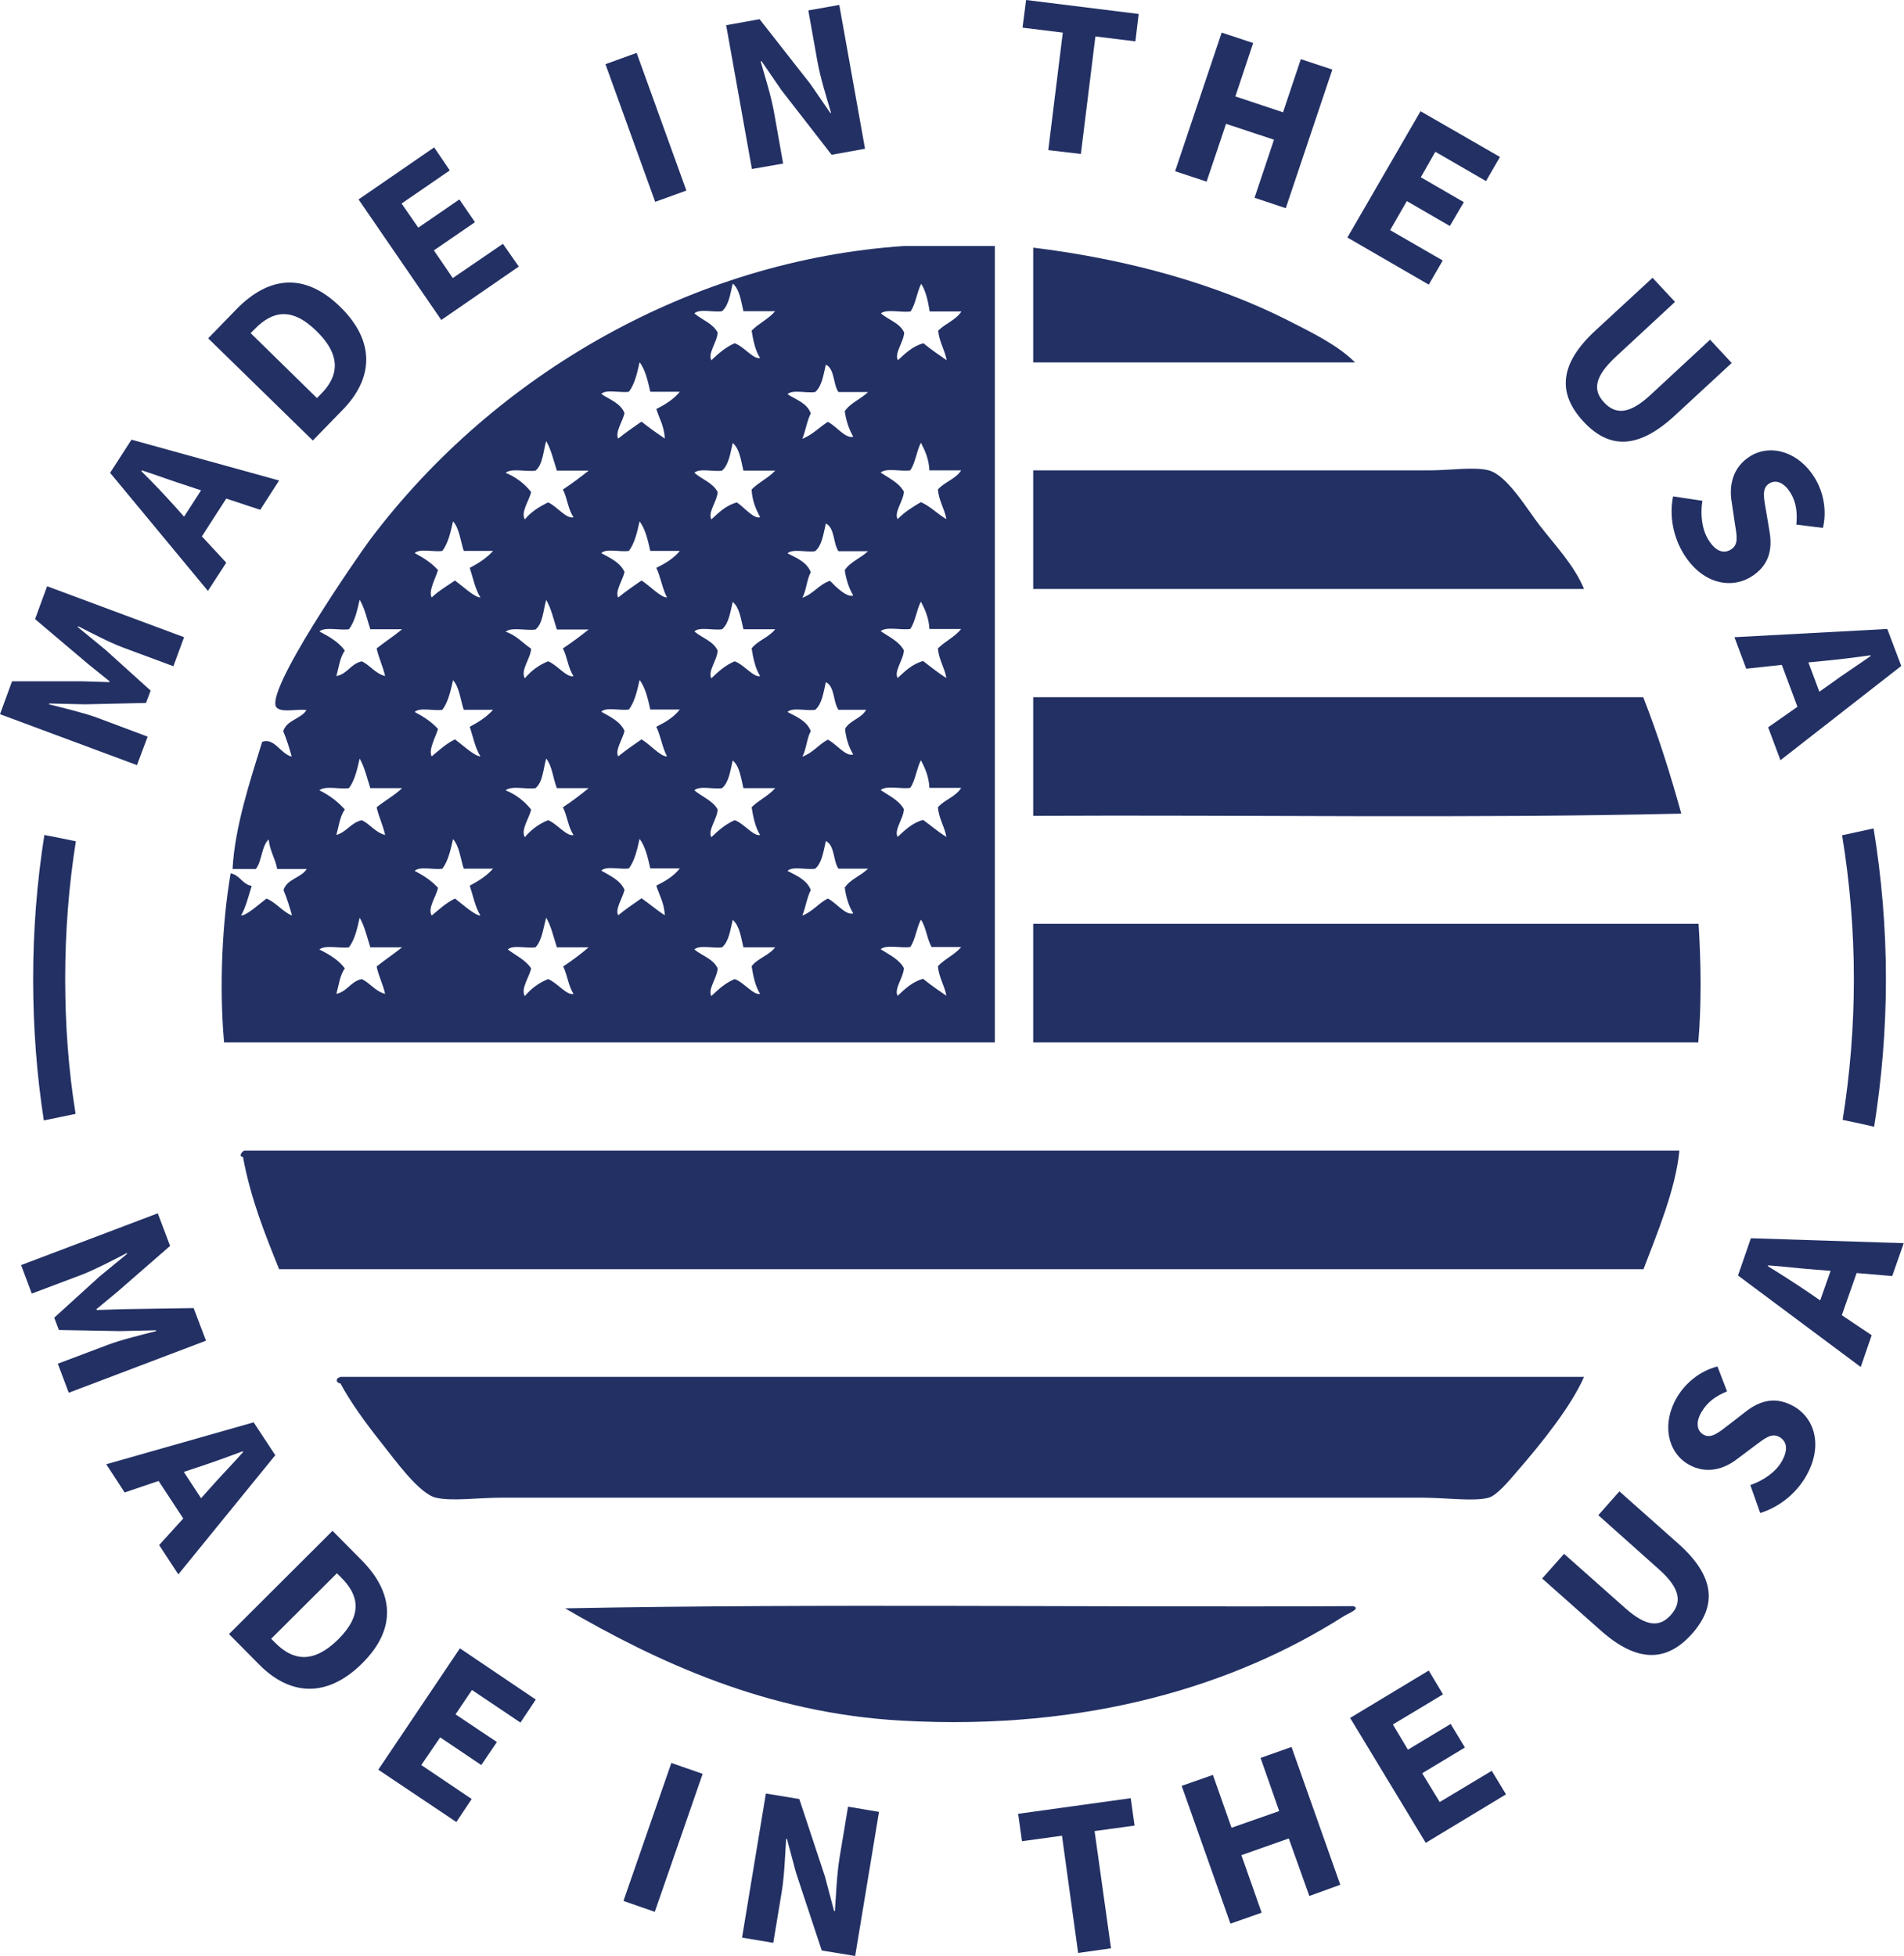
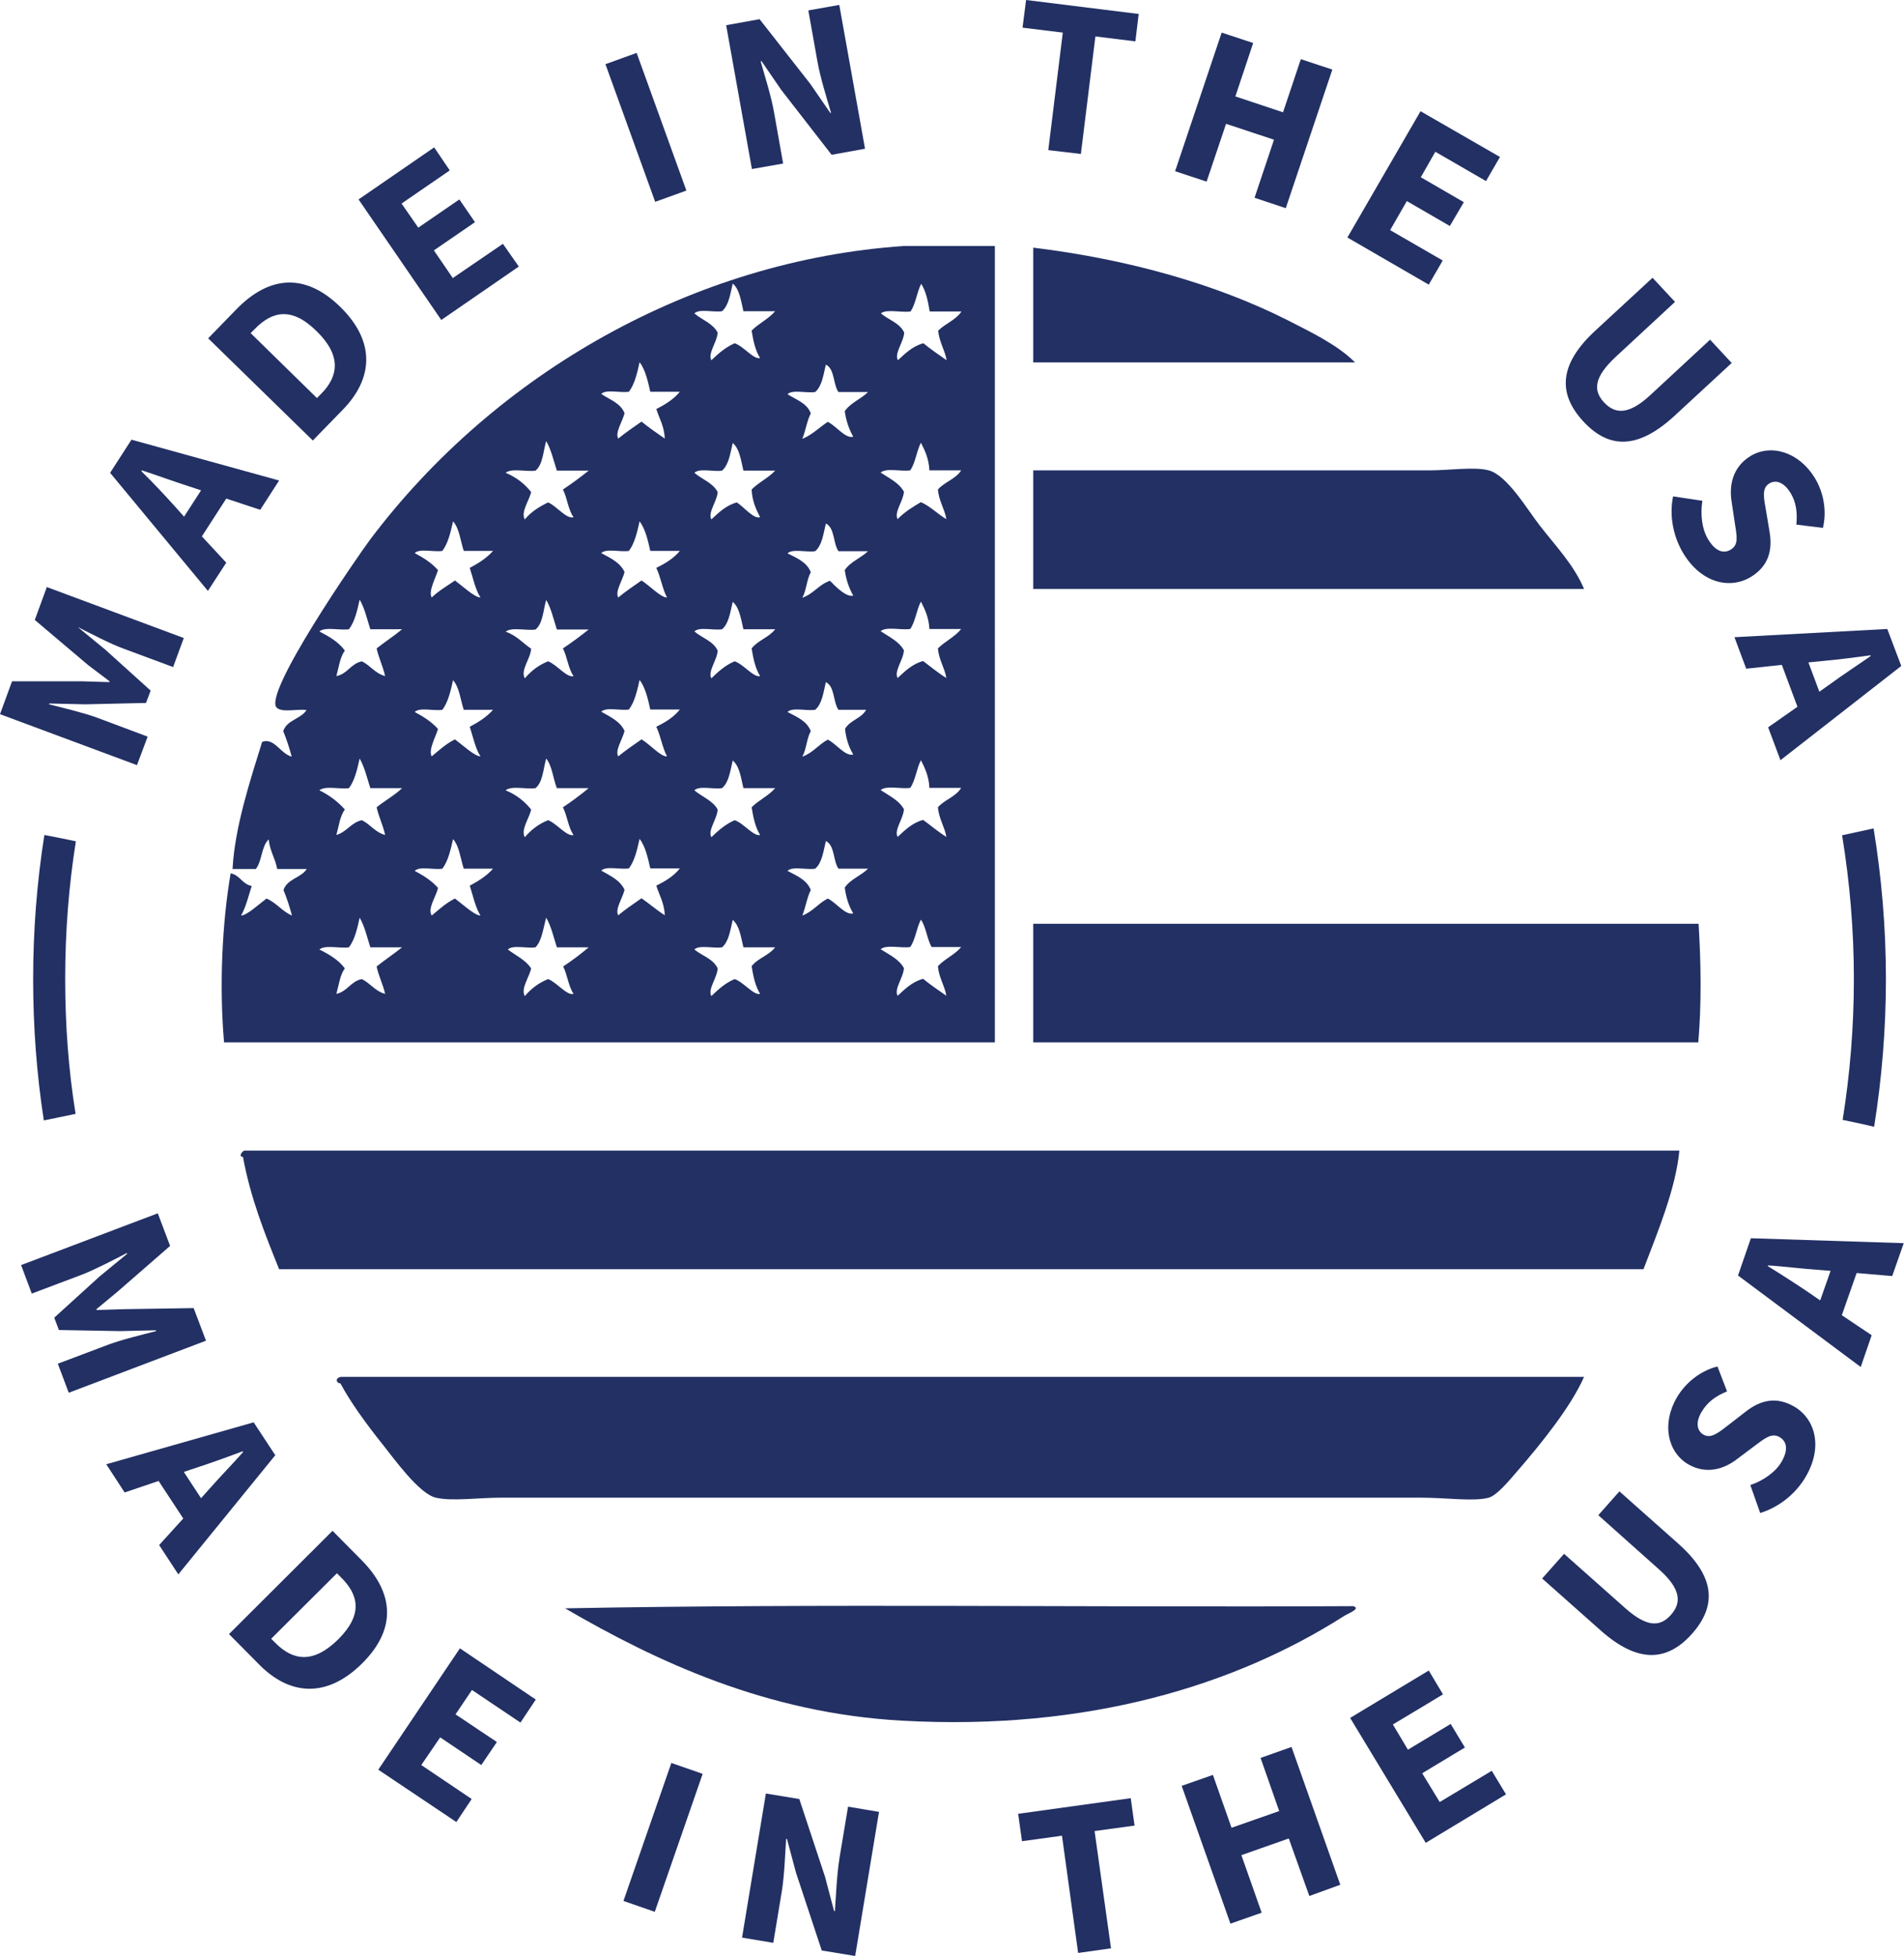
<svg xmlns="http://www.w3.org/2000/svg" version="1.1" id="Layer_1" x="0px" y="0px" viewBox="0 0 69.51 71.4" style="enable-background:new 0 0 69.51 71.4;" xml:space="preserve">
  <style type="text/css">
	.st0{fill:#223064;}
</style>
  <g>
-     <path class="st0" d="M5,27.93l0.39-1.04L3.55,26.2c-0.49-0.18-1.25-0.36-1.76-0.49l0.01-0.03l1.31,0.03l2.22-0.05l0.17-0.45   l-1.65-1.49l-1.01-0.83l0.01-0.03c0.46,0.23,1.16,0.6,1.65,0.78l1.83,0.68l0.39-1.06l-5-1.86l-0.44,1.2l1.95,1.65L4,24.87   L3.99,24.9L3,24.87l-2.56,0L0,26.07L5,27.93z" />
+     <path class="st0" d="M5,27.93l0.39-1.04L3.55,26.2c-0.49-0.18-1.25-0.36-1.76-0.49l0.01-0.03l1.31,0.03l2.22-0.05l0.17-0.45   l-1.65-1.49l-1.01-0.83c0.46,0.23,1.16,0.6,1.65,0.78l1.83,0.68l0.39-1.06l-5-1.86l-0.44,1.2l1.95,1.65L4,24.87   L3.99,24.9L3,24.87l-2.56,0L0,26.07L5,27.93z" />
    <path class="st0" d="M7.59,21.57l0.67-1.03l-0.89-0.96l0.89-1.38l1.24,0.41l0.69-1.07l-5.39-1.49l-0.78,1.21L7.59,21.57z    M5.18,17.17c0.55,0.18,1.15,0.4,1.68,0.57l0.48,0.16l-0.62,0.96l-0.34-0.38c-0.37-0.41-0.81-0.88-1.22-1.28L5.18,17.17z" />
    <path class="st0" d="M11.42,16.08l1.1-1.13c1.09-1.12,1.21-2.47-0.1-3.75c-1.31-1.28-2.62-1.1-3.77,0.07l-1.05,1.08L11.42,16.08z    M9.31,12c0.63-0.64,1.34-0.81,2.25,0.09c0.91,0.89,0.8,1.64,0.17,2.28l-0.16,0.16l-2.42-2.37L9.31,12z" />
    <polygon class="st0" points="16.11,11.68 18.94,9.73 18.36,8.9 16.53,10.15 15.84,9.14 17.34,8.11 16.77,7.28 15.27,8.31    14.66,7.43 16.42,6.22 15.85,5.38 13.09,7.28  " />
    <rect x="22.96" y="1.98" transform="matrix(0.941 -0.34 0.34 0.941 -0.175 8.286)" class="st0" width="1.21" height="5.34" />
    <path class="st0" d="M27.45,6.17l1.14-0.2l-0.33-1.86c-0.11-0.62-0.33-1.3-0.49-1.87l0.03-0.01l0.72,1.05l1.84,2.37l1.22-0.22   l-0.94-5.25l-1.13,0.2l0.33,1.85c0.11,0.62,0.34,1.34,0.5,1.89l-0.03,0l-0.73-1.06L27.73,0.7l-1.22,0.22L27.45,6.17z" />
    <polygon class="st0" points="38.27,5.48 39.46,5.62 39.99,1.33 41.45,1.51 41.57,0.51 37.46,0 37.33,1.01 38.8,1.19  " />
    <polygon class="st0" points="42.9,6.25 44.05,6.63 44.76,4.52 46.51,5.1 45.8,7.22 46.94,7.6 48.64,2.54 47.49,2.16 46.84,4.1    45.1,3.52 45.75,1.57 44.6,1.19  " />
    <polygon class="st0" points="49.19,8.67 52.16,10.39 52.67,9.51 50.75,8.4 51.36,7.34 52.93,8.25 53.44,7.38 51.87,6.47 52.4,5.54    54.25,6.61 54.76,5.73 51.86,4.06  " />
    <path class="st0" d="M58.24,12.07c-1.32,1.22-1.38,2.29-0.44,3.31c0.94,1.02,2,1.02,3.32-0.19l2.1-1.94l-0.79-0.85l-2.19,2.03   c-0.77,0.71-1.27,0.7-1.68,0.26c-0.41-0.44-0.36-0.92,0.4-1.64l2.19-2.03l-0.82-0.88L58.24,12.07z" />
    <path class="st0" d="M63.22,18.33l0.11,0.74c0.08,0.5,0.15,0.81-0.14,0.99c-0.27,0.17-0.57,0.06-0.83-0.37   c-0.23-0.38-0.29-0.92-0.21-1.41l-1.07-0.16c-0.15,0.73,0.02,1.5,0.38,2.09c0.66,1.08,1.7,1.31,2.46,0.85   c0.64-0.39,0.8-0.97,0.68-1.66l-0.12-0.72c-0.09-0.5-0.17-0.86,0.11-1.03c0.26-0.16,0.55-0.02,0.77,0.33   c0.22,0.36,0.26,0.73,0.22,1.17l0.97,0.12c0.15-0.63,0.02-1.31-0.3-1.83c-0.58-0.94-1.59-1.25-2.35-0.79   C63.24,17.06,63.12,17.74,63.22,18.33" />
    <path class="st0" d="M63.32,23.26l0.43,1.15l1.3-0.14l0.57,1.53l-1.07,0.75l0.45,1.2l4.41-3.44l-0.51-1.35L63.32,23.26z    M68.29,23.95c-0.47,0.33-1.01,0.68-1.46,1.01l-0.41,0.29l-0.4-1.07l0.51-0.05c0.55-0.05,1.19-0.13,1.76-0.21L68.29,23.95z" />
    <path class="st0" d="M7.52,48.94l-0.45-1.19l-2.55,0.04l-0.99,0.03l-0.01-0.03l0.76-0.63l1.93-1.68l-0.45-1.19l-4.99,1.89   l0.39,1.04l1.83-0.69c0.49-0.19,1.18-0.55,1.64-0.79l0.01,0.03l-1.01,0.83l-1.65,1.5l0.17,0.45l2.23,0.04l1.31-0.03l0.01,0.03   c-0.5,0.13-1.26,0.31-1.76,0.5l-1.83,0.69l0.4,1.06L7.52,48.94z" />
    <path class="st0" d="M10.05,53.12l-0.79-1.2l-5.38,1.53l0.67,1.03l1.24-0.42l0.9,1.37l-0.88,0.97l0.7,1.07L10.05,53.12z    M7.19,53.57c0.52-0.17,1.13-0.39,1.66-0.59L8.88,53c-0.38,0.43-0.83,0.89-1.2,1.31l-0.34,0.38l-0.63-0.96L7.19,53.57z" />
    <path class="st0" d="M13.22,60.72c1.3-1.29,1.13-2.61-0.02-3.77l-1.06-1.07l-3.78,3.77l1.11,1.12   C10.57,61.88,11.92,62.01,13.22,60.72 M10.06,59.98L9.9,59.82l2.4-2.39l0.16,0.16c0.64,0.64,0.79,1.35-0.11,2.25   C11.44,60.74,10.7,60.62,10.06,59.98" />
    <polygon class="st0" points="16.07,63.42 17.57,64.43 18.14,63.59 16.63,62.58 17.23,61.69 19,62.88 19.56,62.04 16.79,60.17    13.81,64.6 16.66,66.51 17.22,65.67 15.38,64.43  " />
    <rect x="21.52" y="66.45" transform="matrix(0.328 -0.945 0.945 0.328 -47.093 67.932)" class="st0" width="5.33" height="1.21" />
    <path class="st0" d="M32.09,66.14l-1.13-0.19l-0.31,1.86c-0.1,0.62-0.13,1.38-0.17,1.95l-0.03,0l-0.33-1.25l-0.94-2.84l-1.22-0.2   l-0.87,5.26l1.14,0.19l0.31-1.87c0.1-0.62,0.12-1.34,0.16-1.93l0.03,0.01l0.33,1.23L30,71.2l1.22,0.2L32.09,66.14z" />
    <polygon class="st0" points="39.96,66.84 41.42,66.64 41.28,65.64 37.17,66.21 37.31,67.21 38.77,67.01 39.36,71.29 40.56,71.12     " />
    <polygon class="st0" points="47.15,63.77 46.02,64.17 46.7,66.11 44.96,66.72 44.28,64.79 43.14,65.19 44.92,70.22 46.06,69.82    45.32,67.72 47.05,67.11 47.8,69.21 48.93,68.8  " />
    <polygon class="st0" points="52.56,65.78 51.92,64.73 53.48,63.79 52.96,62.93 51.4,63.87 50.85,62.95 52.68,61.85 52.16,60.98    49.29,62.71 52.05,67.27 54.98,65.5 54.46,64.64  " />
    <path class="st0" d="M61.26,56.34l-2.14-1.9l-0.77,0.87l2.23,1.99c0.78,0.7,0.82,1.2,0.42,1.65c-0.4,0.45-0.88,0.45-1.67-0.25   l-2.23-1.98l-0.8,0.9l2.14,1.9c1.34,1.19,2.41,1.15,3.33,0.12C62.7,58.59,62.6,57.53,61.26,56.34" />
    <path class="st0" d="M65.51,51.35c-0.65-0.38-1.23-0.25-1.78,0.18l-0.58,0.45c-0.4,0.31-0.68,0.55-0.96,0.39   c-0.26-0.15-0.28-0.48-0.07-0.83c0.22-0.37,0.52-0.58,0.93-0.75l-0.35-0.91c-0.63,0.16-1.17,0.6-1.48,1.13   c-0.56,0.95-0.35,1.99,0.41,2.44c0.67,0.39,1.33,0.17,1.8-0.2l0.6-0.45c0.4-0.3,0.65-0.51,0.94-0.34c0.27,0.16,0.32,0.47,0.07,0.9   c-0.22,0.38-0.67,0.69-1.14,0.85l0.36,1.02c0.71-0.22,1.31-0.72,1.66-1.32C66.56,52.82,66.27,51.8,65.51,51.35" />
    <path class="st0" d="M63.92,45.2l-0.47,1.36l4.48,3.34l0.4-1.16l-1.09-0.73l0.54-1.54l1.3,0.11l0.42-1.2L63.92,45.2z M64.54,46.22   l0.01-0.03c0.57,0.04,1.21,0.12,1.77,0.16l0.51,0.04l-0.38,1.08l-0.42-0.29C65.57,46.87,65.03,46.52,64.54,46.22" />
    <path class="st0" d="M67.68,35.73c0,1.75-0.14,3.47-0.41,5.15c0.39,0.08,0.77,0.16,1.15,0.25c0.28-1.76,0.43-3.56,0.43-5.4   c0-1.87-0.16-3.71-0.45-5.49c-0.38,0.08-0.76,0.17-1.15,0.25C67.53,32.2,67.68,33.95,67.68,35.73" />
    <path class="st0" d="M2.38,35.73c0-1.71,0.13-3.39,0.39-5.02c-0.39-0.08-0.77-0.16-1.15-0.23c-0.27,1.71-0.41,3.47-0.41,5.26   c0,1.75,0.13,3.48,0.39,5.16c0.38-0.08,0.77-0.16,1.16-0.24C2.5,39.06,2.38,37.41,2.38,35.73" />
    <path class="st0" d="M37.72,17.17v4.33h20.11c-0.37-0.88-1.04-1.57-1.62-2.32c-0.44-0.56-1.18-1.83-1.86-2.01   c-0.52-0.14-1.44,0-2.16,0H37.72z" />
-     <path class="st0" d="M37.72,25.45v4.33c7.87-0.04,15.93,0.1,23.66-0.08c-0.41-1.48-0.86-2.9-1.39-4.25H37.72z" />
    <path class="st0" d="M36.32,8.98H33c-7.67,0.52-14.9,4.62-19.49,10.72c-0.42,0.56-3.96,5.67-3.4,6.14   c0.21,0.18,0.75,0.03,1.08,0.08c-0.21,0.33-0.72,0.36-0.85,0.77c0.12,0.29,0.22,0.6,0.31,0.93c-0.42-0.11-0.63-0.7-1.08-0.54   c-0.44,1.42-1,3.12-1.08,4.64h0.85c0.23-0.29,0.2-0.83,0.47-1.08c0.04,0.43,0.24,0.69,0.31,1.08h1.08   c-0.21,0.33-0.72,0.36-0.85,0.77c0.12,0.29,0.22,0.6,0.31,0.93c-0.36-0.15-0.57-0.47-0.93-0.62C9.46,33,9.01,33.42,8.8,33.42   c0.18-0.31,0.27-0.71,0.39-1.08c-0.35-0.06-0.43-0.4-0.77-0.46C8.11,33.69,8,36,8.18,38.05h28.14V8.98z M14.06,36.28   c-0.37-0.1-0.54-0.39-0.85-0.54c-0.41,0.08-0.52,0.45-0.93,0.54c0.09-0.32,0.13-0.69,0.31-0.93c-0.23-0.31-0.57-0.51-0.93-0.69   c0.21-0.18,0.75-0.03,1.08-0.08c0.21-0.28,0.3-0.67,0.39-1.08c0.18,0.3,0.27,0.71,0.39,1.08h1.16c-0.3,0.24-0.63,0.46-0.93,0.7   C13.82,35.63,13.98,35.92,14.06,36.28 M13.75,29.47c0.08,0.36,0.23,0.64,0.31,1.01c-0.37-0.1-0.54-0.39-0.85-0.54   c-0.4,0.09-0.55,0.43-0.93,0.54c0.09-0.32,0.13-0.69,0.31-0.93c-0.26-0.29-0.56-0.52-0.93-0.7c0.21-0.18,0.75-0.03,1.08-0.08   c0.21-0.28,0.3-0.68,0.39-1.08c0.18,0.31,0.27,0.71,0.39,1.08h1.16C14.4,29.04,14.04,29.23,13.75,29.47 M13.75,23.67   c0.08,0.36,0.23,0.65,0.31,1.01c-0.37-0.1-0.54-0.39-0.85-0.54c-0.41,0.09-0.52,0.46-0.93,0.54c0.09-0.32,0.13-0.69,0.31-0.93   c-0.23-0.32-0.57-0.51-0.93-0.7c0.21-0.18,0.75-0.03,1.08-0.08c0.21-0.28,0.3-0.67,0.39-1.08c0.18,0.3,0.27,0.71,0.39,1.08h1.16   C14.38,23.22,14.05,23.43,13.75,23.67 M17.54,33.42c-0.21,0-0.66-0.42-0.93-0.62c-0.33,0.16-0.58,0.4-0.85,0.62   c-0.16-0.27,0.17-0.7,0.23-1.01c-0.23-0.26-0.53-0.45-0.85-0.62c0.18-0.18,0.69-0.03,1.01-0.08c0.21-0.28,0.3-0.68,0.39-1.08   c0.23,0.26,0.27,0.71,0.39,1.08H18c-0.23,0.26-0.53,0.45-0.85,0.62C17.27,32.7,17.35,33.11,17.54,33.42 M17.15,26.53   c0.12,0.37,0.2,0.78,0.39,1.08c-0.21,0-0.66-0.42-0.93-0.62c-0.33,0.16-0.58,0.4-0.85,0.62c-0.13-0.23,0.15-0.72,0.23-1   c-0.23-0.26-0.53-0.45-0.85-0.62c0.18-0.18,0.69-0.03,1.01-0.08c0.21-0.28,0.3-0.68,0.39-1.08c0.23,0.26,0.27,0.71,0.39,1.08H18   C17.77,26.17,17.47,26.36,17.15,26.53 M17.15,20.73c0.12,0.37,0.2,0.78,0.39,1.08c-0.21,0-0.66-0.42-0.93-0.62   c-0.29,0.2-0.6,0.38-0.85,0.62c-0.13-0.23,0.15-0.72,0.23-1c-0.23-0.26-0.53-0.45-0.85-0.62c0.18-0.18,0.69-0.03,1.01-0.08   c0.21-0.28,0.3-0.68,0.39-1.08c0.23,0.26,0.27,0.71,0.39,1.08H18C17.77,20.37,17.47,20.56,17.15,20.73 M20.94,36.28   c-0.25,0.07-0.61-0.42-0.93-0.54c-0.35,0.14-0.62,0.35-0.85,0.62c-0.16-0.27,0.17-0.7,0.23-1.01c-0.2-0.31-0.56-0.47-0.85-0.69   c0.18-0.18,0.7-0.03,1.01-0.08c0.24-0.25,0.28-0.7,0.39-1.08c0.18,0.3,0.27,0.71,0.39,1.08h1.16c-0.29,0.25-0.6,0.48-0.93,0.7   C20.71,35.57,20.75,36,20.94,36.28 M20.55,29.47c0.16,0.3,0.19,0.73,0.39,1.01c-0.25,0.07-0.61-0.42-0.93-0.54   c-0.35,0.14-0.62,0.35-0.85,0.62c-0.16-0.27,0.17-0.7,0.23-1.01c-0.24-0.3-0.54-0.54-0.93-0.7c0.21-0.18,0.75-0.03,1.09-0.08   c0.27-0.22,0.28-0.7,0.39-1.08c0.22,0.27,0.25,0.73,0.39,1.08h1.16C21.19,29.02,20.88,29.25,20.55,29.47 M20.55,23.67   c0.16,0.3,0.19,0.73,0.39,1.01c-0.25,0.07-0.61-0.42-0.93-0.54c-0.35,0.14-0.62,0.35-0.85,0.62c-0.17-0.3,0.21-0.71,0.23-1.08   c-0.31-0.21-0.54-0.49-0.93-0.62c0.21-0.18,0.75-0.03,1.09-0.08c0.27-0.22,0.28-0.7,0.39-1.08c0.18,0.3,0.27,0.71,0.39,1.08h1.16   C21.19,23.22,20.88,23.45,20.55,23.67 M20.55,17.87c0.16,0.3,0.19,0.74,0.39,1.01c-0.26,0.08-0.62-0.41-0.93-0.54   c-0.33,0.16-0.63,0.35-0.85,0.62c-0.16-0.27,0.17-0.7,0.23-1c-0.24-0.3-0.54-0.54-0.93-0.7c0.21-0.18,0.75-0.03,1.09-0.08   c0.27-0.22,0.28-0.71,0.39-1.08c0.18,0.31,0.27,0.71,0.39,1.08h1.16C21.19,17.42,20.88,17.65,20.55,17.87 M33.24,11.37   c0.19-0.27,0.23-0.7,0.39-1.01c0.17,0.26,0.25,0.63,0.31,1.01h1.16c-0.2,0.31-0.59,0.44-0.85,0.7c0.04,0.42,0.24,0.69,0.31,1.08   c-0.29-0.2-0.58-0.4-0.85-0.62c-0.4,0.11-0.66,0.37-0.93,0.62c-0.14-0.25,0.21-0.66,0.23-1.01c-0.16-0.35-0.57-0.46-0.85-0.7   C32.36,11.27,32.9,11.42,33.24,11.37 M31.15,27.54c-0.28,0.09-0.63-0.4-0.93-0.54c-0.34,0.18-0.55,0.49-0.93,0.62   c0.15-0.26,0.16-0.67,0.31-0.93c-0.14-0.37-0.51-0.52-0.85-0.7c0.18-0.18,0.69-0.03,1.01-0.08c0.25-0.21,0.3-0.63,0.39-1.01   c0.33,0.16,0.26,0.72,0.46,1.01h1.01c-0.17,0.32-0.6,0.38-0.77,0.7C30.89,26.97,30.99,27.28,31.15,27.54 M23.96,32.33   c0.11,0.35,0.29,0.63,0.31,1.08c-0.3-0.19-0.56-0.42-0.85-0.62c-0.29,0.2-0.58,0.4-0.85,0.62c-0.13-0.21,0.17-0.65,0.23-0.93   c-0.16-0.35-0.52-0.51-0.85-0.7c0.18-0.18,0.69-0.03,1.01-0.08c0.21-0.28,0.3-0.68,0.39-1.08c0.21,0.28,0.3,0.68,0.39,1.08h1.08   C24.59,31.99,24.28,32.17,23.96,32.33 M23.96,26.53c0.16,0.33,0.22,0.76,0.39,1.08c-0.23,0.02-0.63-0.45-0.93-0.62   c-0.29,0.2-0.58,0.4-0.85,0.62c-0.13-0.21,0.17-0.65,0.23-0.93c-0.16-0.35-0.52-0.51-0.85-0.7c0.18-0.18,0.69-0.03,1.01-0.08   c0.21-0.28,0.3-0.68,0.39-1.08c0.21,0.28,0.3,0.67,0.39,1.08h1.08C24.59,26.19,24.28,26.37,23.96,26.53 M23.96,20.73   c0.16,0.33,0.22,0.76,0.39,1.08c-0.22,0.01-0.64-0.44-0.93-0.62c-0.29,0.2-0.58,0.4-0.85,0.62c-0.13-0.21,0.17-0.65,0.23-0.93   c-0.16-0.35-0.52-0.51-0.85-0.69c0.18-0.18,0.69-0.03,1.01-0.08c0.21-0.28,0.3-0.68,0.39-1.08c0.21,0.28,0.3,0.68,0.39,1.08h1.08   C24.59,20.39,24.28,20.57,23.96,20.73 M23.96,14.93c0.11,0.35,0.29,0.63,0.31,1.08c-0.29-0.2-0.58-0.4-0.85-0.62   c-0.29,0.2-0.58,0.4-0.85,0.62c-0.13-0.21,0.17-0.65,0.23-0.93c-0.15-0.37-0.54-0.49-0.85-0.7c0.18-0.18,0.69-0.03,1.01-0.08   c0.21-0.28,0.3-0.67,0.39-1.08c0.21,0.28,0.3,0.68,0.39,1.08h1.08C24.59,14.58,24.28,14.77,23.96,14.93 M27.44,35.27   c0.06,0.38,0.14,0.74,0.31,1.01c-0.24,0.06-0.6-0.43-0.93-0.54c-0.34,0.14-0.6,0.38-0.85,0.62c-0.14-0.25,0.21-0.66,0.23-1.01   c-0.16-0.35-0.57-0.46-0.85-0.69c0.18-0.18,0.7-0.03,1.01-0.08c0.25-0.21,0.3-0.63,0.39-1c0.25,0.21,0.3,0.63,0.39,1h1.16   C28.07,34.88,27.66,34.98,27.44,35.27 M27.44,29.47c0.06,0.38,0.14,0.74,0.31,1.01c-0.24,0.06-0.6-0.43-0.93-0.54   c-0.34,0.15-0.6,0.38-0.85,0.62c-0.14-0.25,0.21-0.66,0.23-1.01c-0.18-0.33-0.57-0.46-0.85-0.7c0.18-0.18,0.7-0.03,1.01-0.08   c0.25-0.21,0.3-0.63,0.39-1.01c0.25,0.21,0.3,0.63,0.39,1.01h1.16C28.05,29.06,27.69,29.21,27.44,29.47 M27.44,23.67   c0.06,0.38,0.14,0.74,0.31,1.01c-0.24,0.06-0.6-0.43-0.93-0.54c-0.34,0.14-0.6,0.38-0.85,0.62c-0.14-0.25,0.21-0.66,0.23-1.01   c-0.16-0.35-0.57-0.46-0.85-0.7c0.18-0.18,0.7-0.03,1.01-0.08c0.25-0.21,0.3-0.63,0.39-1c0.25,0.21,0.3,0.63,0.39,1h1.16   C28.07,23.27,27.66,23.38,27.44,23.67 M27.44,17.87c0.02,0.42,0.16,0.72,0.31,1.01c-0.23,0.08-0.6-0.38-0.85-0.54   c-0.4,0.11-0.66,0.37-0.93,0.62c-0.14-0.25,0.21-0.66,0.23-1c-0.18-0.34-0.57-0.46-0.85-0.7c0.18-0.18,0.7-0.03,1.01-0.08   c0.25-0.22,0.3-0.63,0.39-1.01c0.25,0.21,0.3,0.63,0.39,1.01h1.16C28.05,17.45,27.69,17.61,27.44,17.87 M27.44,12.07   c0.06,0.38,0.14,0.74,0.31,1c-0.24,0.06-0.6-0.43-0.93-0.54c-0.34,0.15-0.6,0.38-0.85,0.62c-0.14-0.25,0.21-0.66,0.23-1.01   c-0.18-0.34-0.57-0.46-0.85-0.7c0.18-0.18,0.7-0.03,1.01-0.08c0.25-0.22,0.3-0.63,0.39-1.01c0.25,0.21,0.3,0.63,0.39,1.01h1.16   C28.05,11.65,27.69,11.81,27.44,12.07 M31.15,33.34c-0.28,0.09-0.63-0.4-0.93-0.54c-0.34,0.17-0.55,0.48-0.93,0.62   c0.12-0.29,0.17-0.66,0.31-0.93c-0.14-0.37-0.51-0.52-0.85-0.7c0.18-0.18,0.69-0.03,1.01-0.08c0.25-0.21,0.3-0.63,0.39-1.01   c0.33,0.16,0.26,0.72,0.46,1.01h1.08c-0.26,0.26-0.64,0.38-0.85,0.69C30.89,32.77,30.99,33.08,31.15,33.34 M30.84,20.81   c0.05,0.36,0.16,0.67,0.31,0.93c-0.24,0.08-0.65-0.33-0.85-0.54c-0.41,0.14-0.6,0.48-1.01,0.62c0.15-0.26,0.16-0.67,0.31-0.93   c-0.14-0.37-0.51-0.52-0.85-0.69c0.18-0.18,0.69-0.03,1.01-0.08c0.25-0.21,0.3-0.63,0.39-1.01c0.33,0.16,0.26,0.72,0.46,1.01h1.08   C31.43,20.37,31.05,20.5,30.84,20.81 M30.84,15.01c0.05,0.36,0.16,0.67,0.31,0.93c-0.28,0.09-0.63-0.4-0.93-0.54   c-0.31,0.2-0.56,0.47-0.93,0.62c0.12-0.29,0.17-0.66,0.31-0.93c-0.14-0.38-0.54-0.5-0.85-0.7c0.18-0.18,0.69-0.03,1.01-0.08   c0.25-0.21,0.3-0.63,0.39-1c0.33,0.16,0.26,0.72,0.46,1h1.08C31.43,14.57,31.05,14.7,30.84,15.01 M34.55,36.35   c-0.29-0.2-0.58-0.4-0.85-0.62c-0.4,0.11-0.66,0.37-0.93,0.62c-0.14-0.25,0.21-0.66,0.23-1.01c-0.18-0.33-0.54-0.49-0.85-0.69   c0.21-0.18,0.74-0.03,1.08-0.08c0.19-0.27,0.23-0.7,0.39-1c0.19,0.27,0.22,0.7,0.39,1h1.08c-0.23,0.28-0.6,0.43-0.85,0.7   C34.28,35.7,34.48,35.96,34.55,36.35 M34.24,29.47c0.04,0.43,0.24,0.69,0.31,1.08c-0.31-0.19-0.57-0.42-0.85-0.62   c-0.4,0.11-0.66,0.37-0.93,0.62c-0.14-0.25,0.21-0.66,0.23-1.01c-0.18-0.33-0.54-0.49-0.85-0.7c0.21-0.18,0.74-0.03,1.08-0.08   c0.19-0.27,0.23-0.7,0.39-1.01c0.15,0.29,0.29,0.59,0.31,1.01h1.16C34.89,29.09,34.48,29.19,34.24,29.47 M34.24,23.67   c0.04,0.43,0.24,0.69,0.31,1.08c-0.31-0.19-0.57-0.41-0.85-0.62c-0.4,0.11-0.66,0.37-0.93,0.62c-0.14-0.25,0.21-0.66,0.23-1.01   c-0.18-0.33-0.54-0.49-0.85-0.7c0.21-0.18,0.74-0.03,1.08-0.08c0.19-0.27,0.23-0.7,0.39-1c0.15,0.29,0.29,0.59,0.31,1h1.16   C34.86,23.25,34.5,23.41,34.24,23.67 M34.24,17.87c0.04,0.43,0.24,0.69,0.31,1.08c-0.33-0.19-0.57-0.46-0.93-0.62   c-0.31,0.18-0.61,0.37-0.85,0.62c-0.14-0.25,0.21-0.66,0.23-1c-0.18-0.33-0.54-0.49-0.85-0.7c0.21-0.18,0.74-0.03,1.08-0.08   c0.19-0.27,0.23-0.7,0.39-1.01c0.15,0.29,0.29,0.59,0.31,1.01h1.16C34.89,17.49,34.48,17.59,34.24,17.87" />
    <path class="st0" d="M37.72,9.04v4.19h11.75c-0.64-0.64-1.58-1.09-2.48-1.55C44.43,10.39,41.24,9.47,37.72,9.04" />
    <path class="st0" d="M62.01,33.72H37.72v4.33h24.28C62.12,36.67,62.1,35.12,62.01,33.72" />
    <path class="st0" d="M61.31,42H8.95c-0.09-0.02-0.27,0.23-0.08,0.23c0.28,1.52,0.8,2.81,1.32,4.1H60   C60.5,45.01,61.17,43.43,61.31,42" />
    <path class="st0" d="M12.43,50.27c-0.18,0.02-0.18,0.21,0,0.23c0.35,0.66,0.91,1.44,1.55,2.24c0.4,0.5,1.32,1.79,1.93,1.93   c0.59,0.14,1.53,0,2.4,0h33.57c0.93,0,1.92,0.15,2.47,0c0.29-0.08,0.71-0.58,1.01-0.93c0.94-1.08,2-2.41,2.47-3.48H12.43z" />
    <path class="st0" d="M49.4,58.63c-9.57,0.05-19.34-0.1-28.77,0.08c3.35,1.95,7.37,3.83,12.3,4.1c6.81,0.38,12.18-1.31,16.09-3.79   C49.17,58.91,49.72,58.72,49.4,58.63" />
  </g>
</svg>